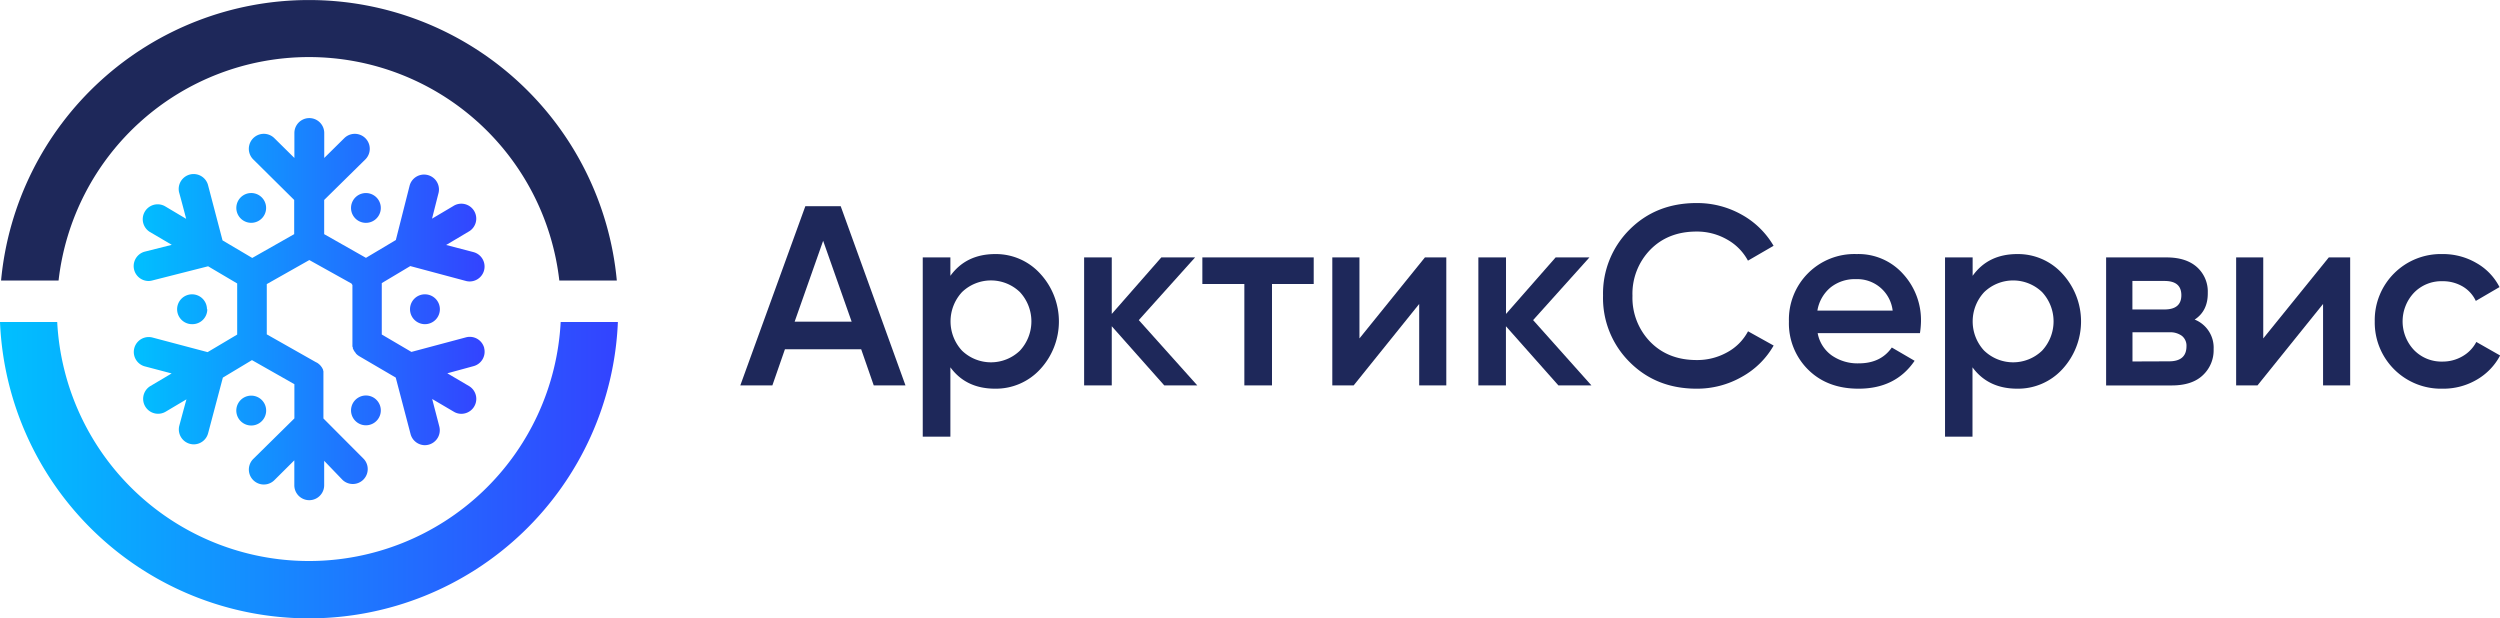
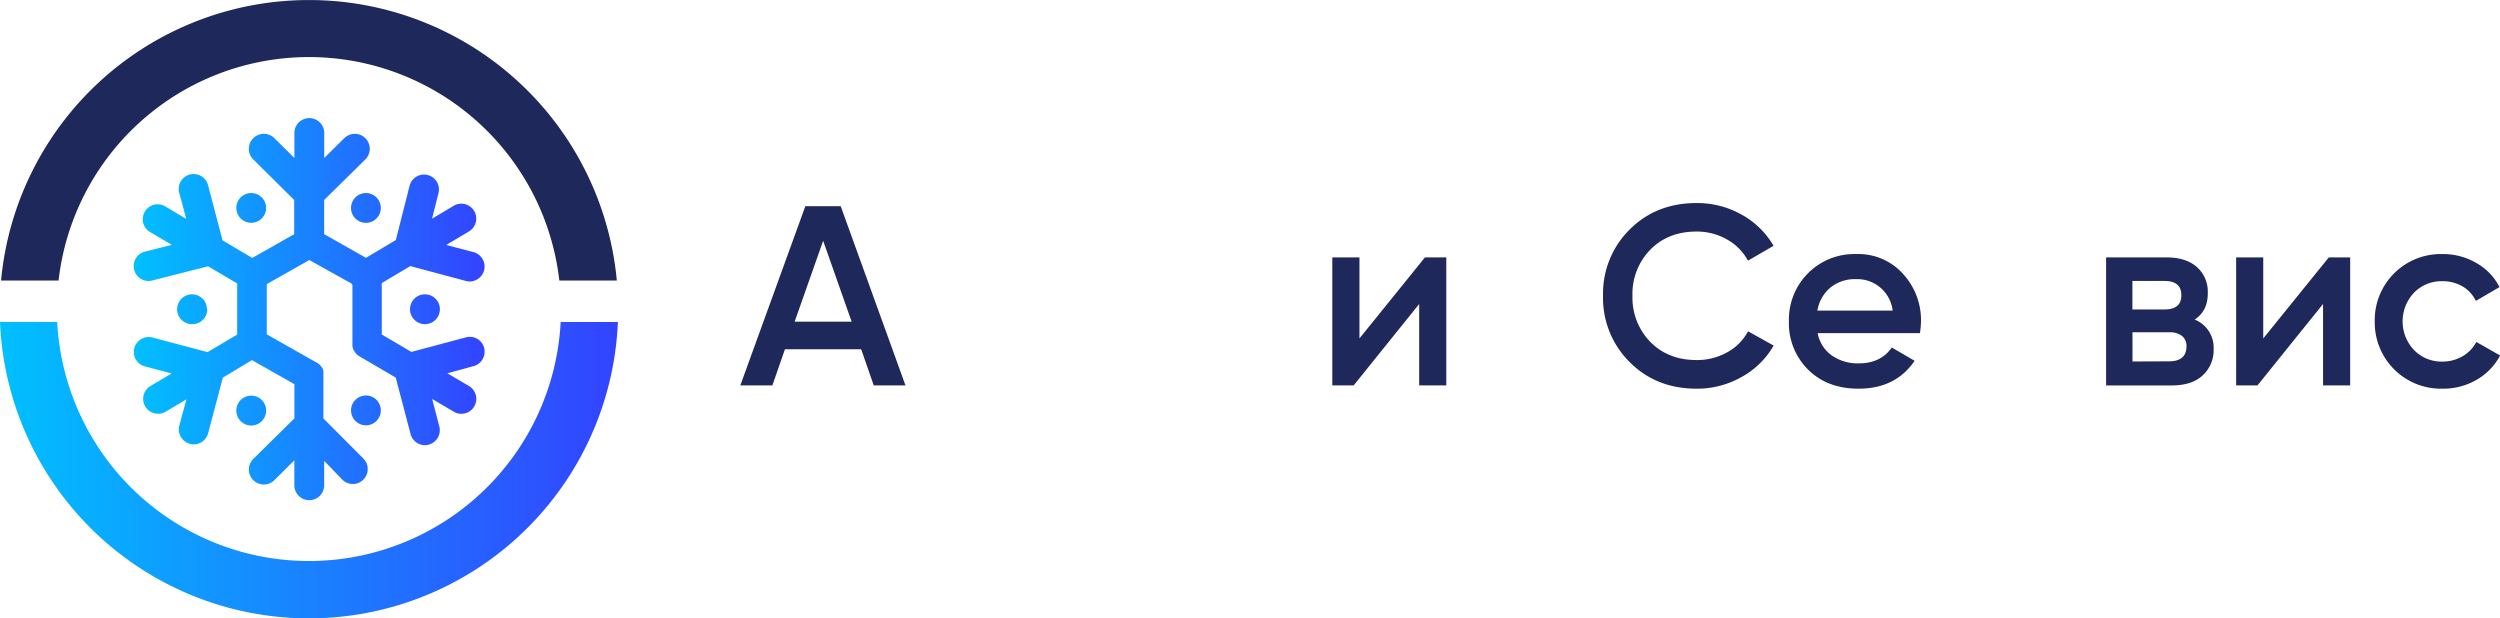
<svg xmlns="http://www.w3.org/2000/svg" xmlns:xlink="http://www.w3.org/1999/xlink" viewBox="0 0 701.79 173.61">
  <defs>
    <style>.cls-1{fill:#1e285a;}.cls-2{fill:url(#Безымянный_градиент_6);}.cls-3{fill:url(#Безымянный_градиент_6-2);}</style>
    <linearGradient id="Безымянный_градиент_6" y1="132" x2="173.45" y2="132" gradientUnits="userSpaceOnUse">
      <stop offset="0" stop-color="#00c0ff" />
      <stop offset="1" stop-color="#3343ff" />
    </linearGradient>
    <linearGradient id="Безымянный_градиент_6-2" x1="37.41" y1="86.81" x2="136.04" y2="86.81" xlink:href="#Безымянный_градиент_6" />
  </defs>
  <g id="Слой_2" data-name="Слой 2">
    <g id="Слой_1-2" data-name="Слой 1">
      <path class="cls-1" d="M16.44,78.75a70.74,70.74,0,0,1,140.57,0h16.14A86.8,86.8,0,0,0,.3,78.75Z" />
      <path class="cls-2" d="M157.39,90.39a70.76,70.76,0,0,1-141.33,0H0a86.8,86.8,0,0,0,173.45,0Z" />
      <path class="cls-3" d="M72.59,62a4.18,4.18,0,1,0-5.71-1.58A4.18,4.18,0,0,0,72.59,62Zm28.07,49.57a4.18,4.18,0,1,0,5.7,1.58,4.17,4.17,0,0,0-5.7-1.58ZM99.08,56.32a4.18,4.18,0,1,0,5.7-1.58,4.17,4.17,0,0,0-5.7,1.58Zm-24.91,61a4.19,4.19,0,1,0-5.71,1.58,4.18,4.18,0,0,0,5.71-1.58ZM115.1,86.81a4.19,4.19,0,1,0,4.19-4.19,4.18,4.18,0,0,0-4.19,4.19Zm-57,0A4.19,4.19,0,1,0,54,91a4.18,4.18,0,0,0,4.19-4.18ZM135.9,97.66a4.19,4.19,0,0,1-3,5.13l-7.33,2,6.07,3.57a4.19,4.19,0,0,1-2.13,7.8,4,4,0,0,1-2.11-.58L121.32,112c.77,3,1.54,5.9,2,7.72a4.19,4.19,0,0,1-3,5.11,4.37,4.37,0,0,1-1.07.14,4.19,4.19,0,0,1-4-3.13l-4.16-15.85-10.25-6-.09-.06-.2-.13-.16-.12-.15-.13-.17-.15-.12-.12L99.78,99l-.11-.13-.14-.18s-.07-.1-.1-.16-.07-.11-.11-.17l-.1-.19s0-.11-.08-.16l-.09-.22a.88.88,0,0,1,0-.15c0-.08,0-.16-.07-.23l-.05-.17c0-.07,0-.15,0-.22a.69.69,0,0,1,0-.2l0-.19c0-.08,0-.16,0-.25V80a2.75,2.75,0,0,1-.19-.28l-.06-.12L86.83,73,74.89,79.75V93.86l13.93,7.89h0l.07,0,.09.06.23.15.15.11.16.13.17.15.13.12.16.18.11.13.13.18.11.15.11.18a1.62,1.62,0,0,0,.1.18l.07.16a1.47,1.47,0,0,1,.1.22.88.88,0,0,1,0,.15,2.09,2.09,0,0,1,.08.23.94.94,0,0,1,0,.16,1.89,1.89,0,0,1,0,.23,1.38,1.38,0,0,1,0,.2l0,.2a2.17,2.17,0,0,1,0,.26s0,.08,0,.12v.07h0v12l5.06,5.08,6.28,6.3a4.19,4.19,0,0,1-5.93,5.91L91,129.36v6.86a4.19,4.19,0,0,1-8.38,0v-7L77,134.81a4.19,4.19,0,1,1-5.88-6l11.52-11.36v-9.6l-11.91-6.76L62.56,106l-4.14,15.62a4.19,4.19,0,0,1-4,3.12,4.45,4.45,0,0,1-1.08-.14,4.2,4.2,0,0,1-3-5.13c.47-1.73,1.21-4.53,2-7.37l-5.84,3.47a4.22,4.22,0,0,1-2.13.58,4.19,4.19,0,0,1-2.14-7.79l5.95-3.53-7.59-2a4.19,4.19,0,0,1,2.14-8.1l15.55,4.12,8.3-4.93V79.57l-8.16-4.82-15.74,4a4,4,0,0,1-1,.13,4.19,4.19,0,0,1-1-8.25l7.54-1.9L42,65.07a4.19,4.19,0,0,1,4.26-7.21l6,3.57c-.75-2.88-1.5-5.72-2-7.49a4.19,4.19,0,0,1,8.1-2.12l4.11,15.66,8.34,4.93,11.77-6.68v-9.6L71.11,44.77a4.19,4.19,0,0,1,5.89-6l5.64,5.57v-7a4.19,4.19,0,0,1,8.38,0v7l5.64-5.57a4.19,4.19,0,1,1,5.88,6L91,56.13v9.6l11.73,6.65,8.39-5L115,52.06a4.19,4.19,0,0,1,8.12,2.06c-.44,1.71-1.13,4.46-1.84,7.26l5.92-3.51a4.19,4.19,0,1,1,4.27,7.2l-6.23,3.7,7.67,2a4.19,4.19,0,0,1-1.08,8.24,4.07,4.07,0,0,1-1.08-.15l-15.58-4.17-8,4.78V93.9l8.32,4.89,15.31-4.09a4.18,4.18,0,0,1,5.13,3Z" />
      <path class="cls-1" d="M245.27,108.18l-3.52-10.13H220.34l-3.52,10.13h-9l18.25-50.29H236l18.18,50.29Zm-22.2-17.89h16l-8-22.7Z" />
-       <path class="cls-1" d="M279.4,71.32A16.81,16.81,0,0,1,292,76.82a19.76,19.76,0,0,1,0,26.83,16.88,16.88,0,0,1-12.64,5.46q-8.19,0-12.57-6v19.47h-7.76V72.26h7.76v5.17Q271.21,71.32,279.4,71.32Zm-9.34,27.12a11.72,11.72,0,0,0,16.24,0,12.09,12.09,0,0,0,0-16.45,11.72,11.72,0,0,0-16.24,0,12.09,12.09,0,0,0,0,16.45Z" />
-       <path class="cls-1" d="M336.09,108.18h-9.27l-14.73-16.6v16.6h-7.76V72.26h7.76V88.13L326,72.26h9.48l-15.8,17.6Z" />
-       <path class="cls-1" d="M368.78,72.26v7.47H357.07v28.45h-7.76V79.73H337.52V72.26Z" />
      <path class="cls-1" d="M400,72.26h6v35.92h-7.61V85.33L380,108.18h-6V72.26h7.62V95Z" />
-       <path class="cls-1" d="M446.73,108.18h-9.27l-14.72-16.6v16.6H415V72.26h7.76V88.13l13.93-15.87h9.49l-15.81,17.6Z" />
      <path class="cls-1" d="M476.26,109.11q-11.36,0-18.82-7.5A25.31,25.31,0,0,1,450,83a25.31,25.31,0,0,1,7.47-18.57Q464.91,57,476.26,57a25.45,25.45,0,0,1,12.61,3.23,23.54,23.54,0,0,1,9,8.77l-7.19,4.17a14.83,14.83,0,0,0-5.85-5.93A17,17,0,0,0,476.26,65q-8,0-13,5.1a17.71,17.71,0,0,0-5,12.93,17.75,17.75,0,0,0,5,12.94q5,5.1,13,5.1a17.21,17.21,0,0,0,8.62-2.19A14.26,14.26,0,0,0,490.7,93L497.89,97a23.16,23.16,0,0,1-8.95,8.8A25.3,25.3,0,0,1,476.26,109.11Z" />
      <path class="cls-1" d="M510.25,93.52a9.85,9.85,0,0,0,4,6.29,12.7,12.7,0,0,0,7.54,2.19q6.18,0,9.27-4.45l6.4,3.73q-5.32,7.83-15.74,7.83-8.76,0-14.15-5.35a18.26,18.26,0,0,1-5.39-13.54,18.38,18.38,0,0,1,19-18.9,16.81,16.81,0,0,1,13,5.53,19.18,19.18,0,0,1,5.07,13.44,24.35,24.35,0,0,1-.29,3.23Zm-.08-6.32H531.3A10,10,0,0,0,521,78.36a10.9,10.9,0,0,0-7.18,2.37A10.71,10.71,0,0,0,510.17,87.2Z" />
-       <path class="cls-1" d="M566.29,71.32a16.81,16.81,0,0,1,12.64,5.5,19.76,19.76,0,0,1,0,26.83,16.88,16.88,0,0,1-12.64,5.46q-8.19,0-12.58-6v19.47H546V72.26h7.75v5.17Q558.11,71.32,566.29,71.32ZM557,98.44a11.72,11.72,0,0,0,16.24,0,12.09,12.09,0,0,0,0-16.45A11.72,11.72,0,0,0,557,82a12.06,12.06,0,0,0,0,16.45Z" />
      <path class="cls-1" d="M616.08,89.71A8.47,8.47,0,0,1,621.4,98a9.57,9.57,0,0,1-3.06,7.36q-3,2.84-8.73,2.84H591.22V72.26h16.95q5.54,0,8.59,2.76a9.2,9.2,0,0,1,3,7.15C619.81,85.57,618.57,88.09,616.08,89.71ZM607.6,78.87h-9v8h9q4.74,0,4.74-4C612.34,80.18,610.76,78.87,607.6,78.87Zm1.29,22.56c3.26,0,4.89-1.42,4.89-4.24a3.52,3.52,0,0,0-1.29-2.91,5.57,5.57,0,0,0-3.6-1H598.62v8.19Z" />
      <path class="cls-1" d="M653.73,72.26h6v35.92h-7.61V85.33l-18.4,22.85h-6V72.26h7.61V95Z" />
      <path class="cls-1" d="M685.63,109.11a18.58,18.58,0,0,1-19-18.89,18.54,18.54,0,0,1,19-18.9,18.57,18.57,0,0,1,9.55,2.52,16.16,16.16,0,0,1,6.47,6.75L695,84.47a9.25,9.25,0,0,0-3.7-4.06,11,11,0,0,0-5.71-1.47,10.7,10.7,0,0,0-7.94,3.23,11.71,11.71,0,0,0,0,16.09,10.71,10.71,0,0,0,7.94,3.24,11,11,0,0,0,5.71-1.51,9.89,9.89,0,0,0,3.84-4l6.68,3.8a17,17,0,0,1-6.61,6.83A18.57,18.57,0,0,1,685.63,109.11Z" />
    </g>
  </g>
</svg>